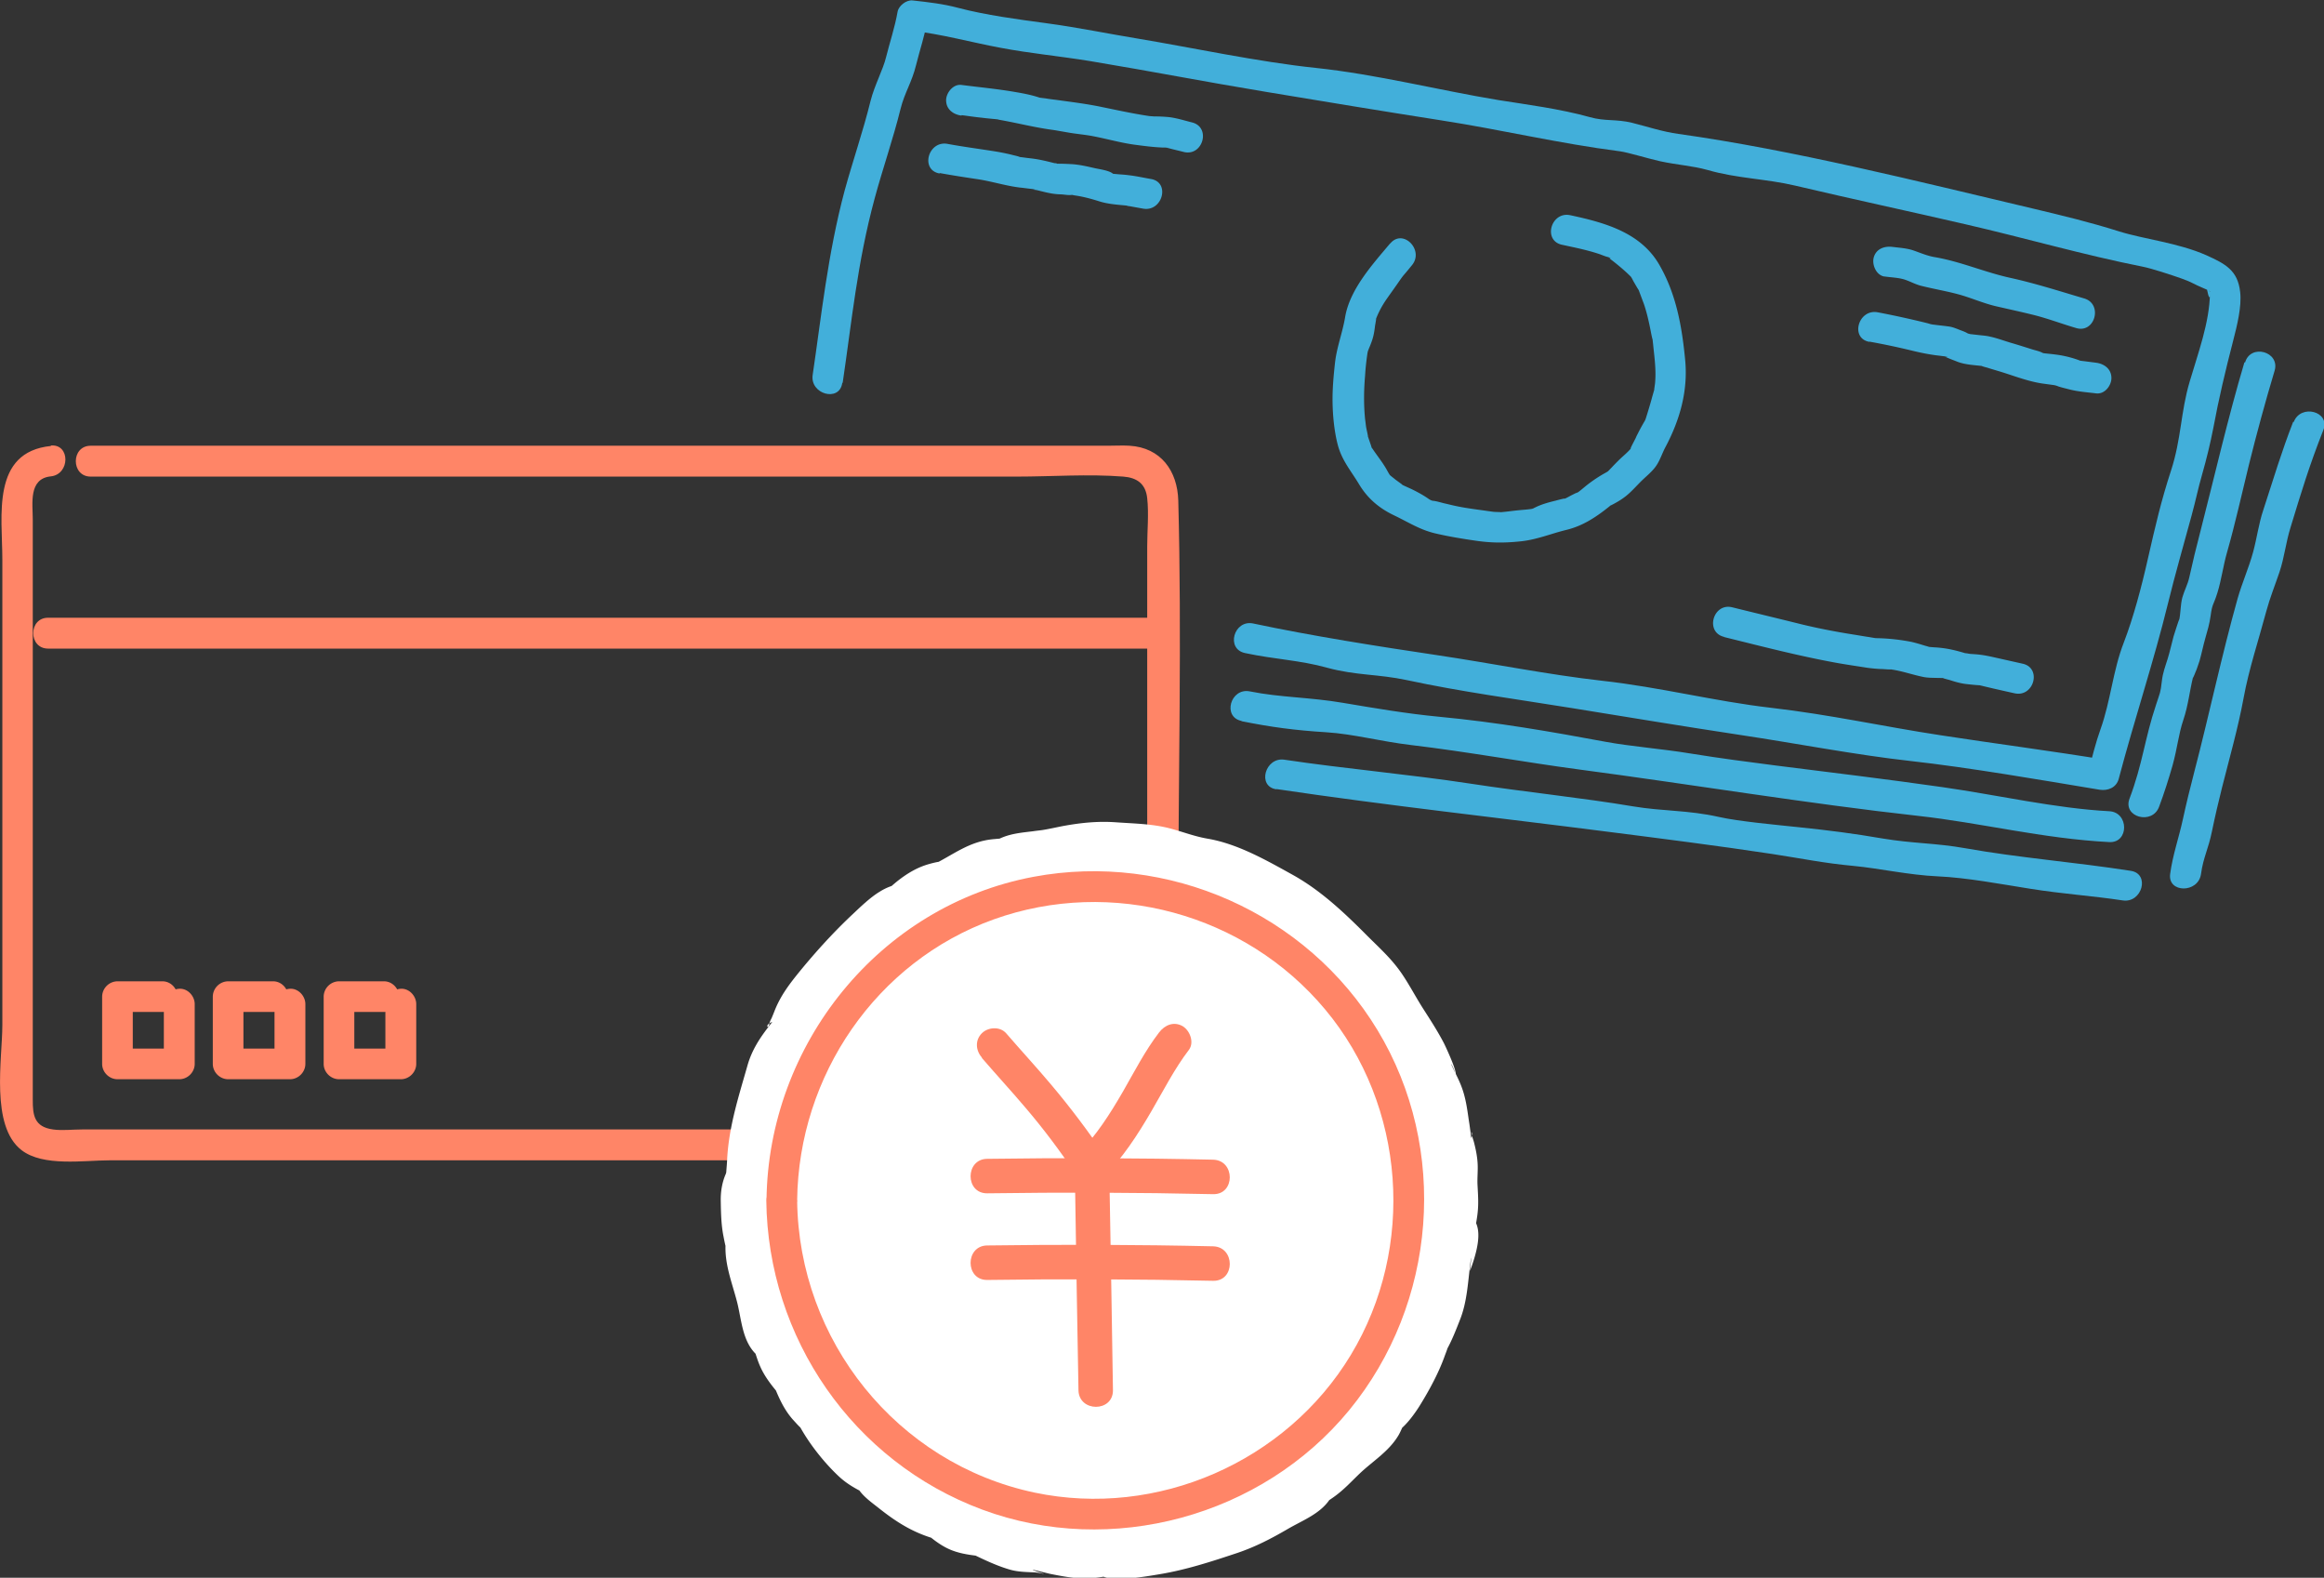
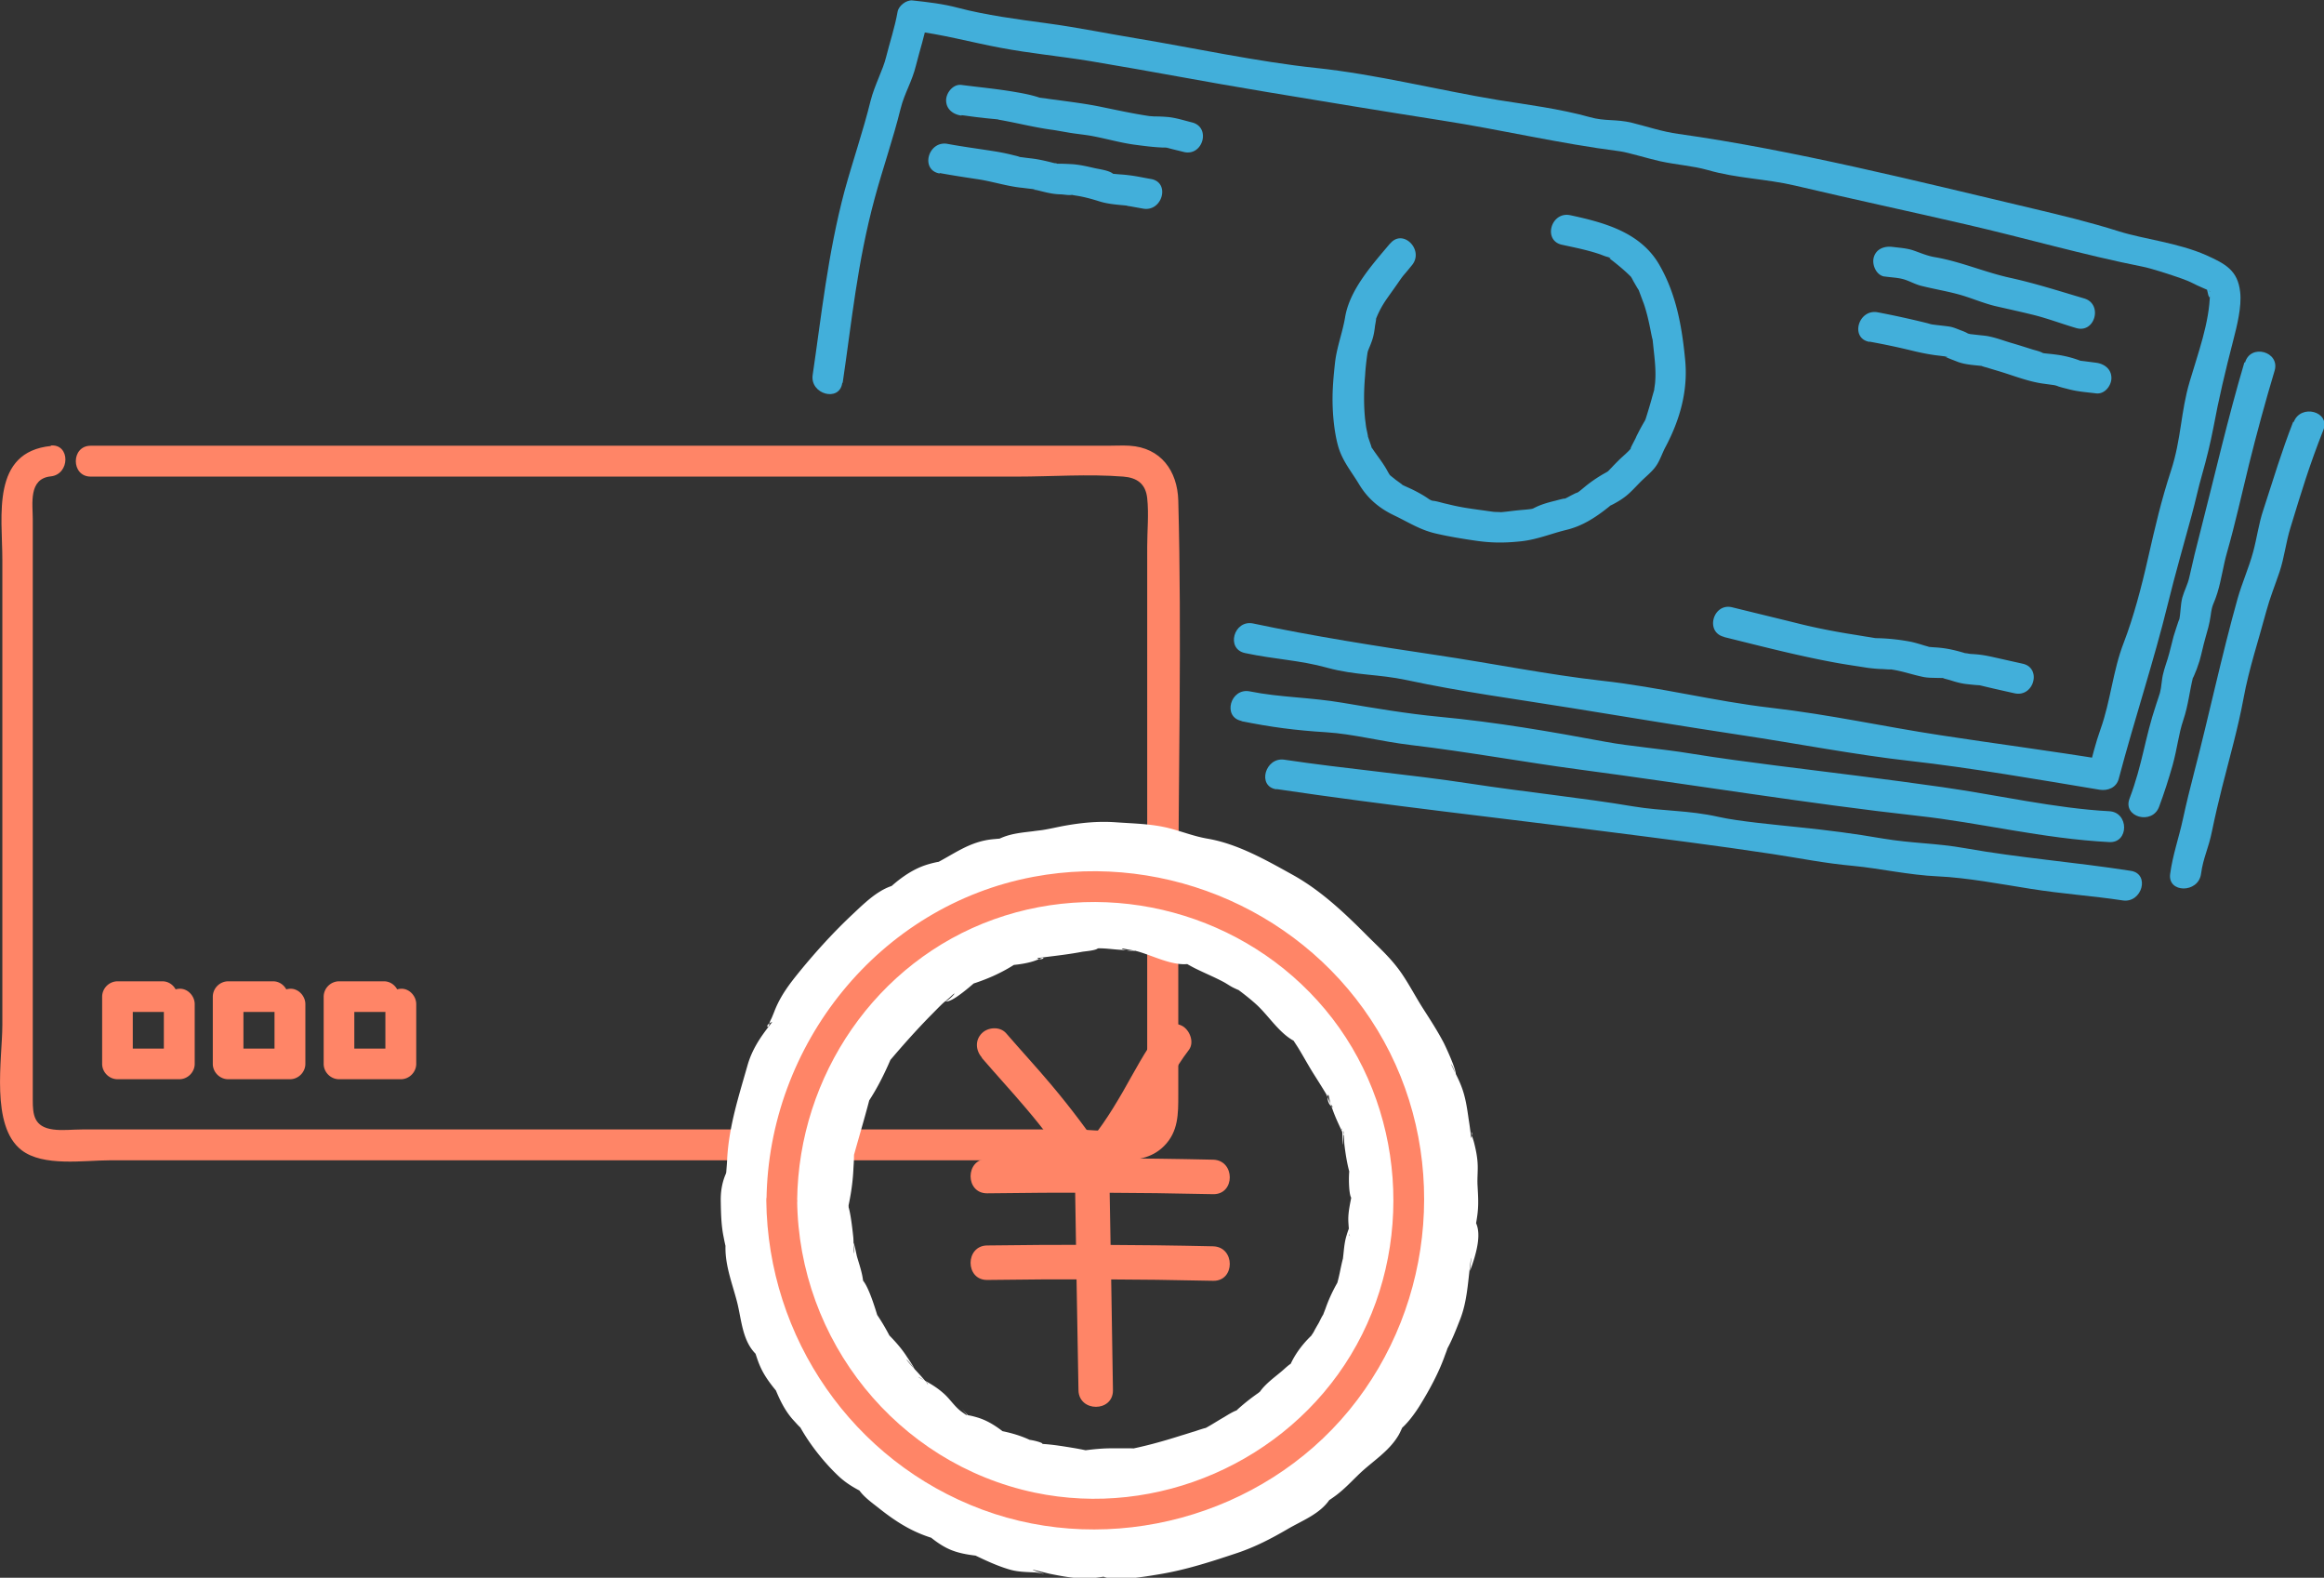
<svg xmlns="http://www.w3.org/2000/svg" id="_レイヤー_2" data-name="レイヤー 2" viewBox="0 0 109.21 74.12">
  <rect x="0" y="0" width="109.21" height="74.12" fill="#333333" stroke="none" />
  <defs>
    <style>.cls-1{fill:#42afda}.cls-2{fill:#fff}.cls-3{fill:#ff8567}</style>
  </defs>
  <g id="_リースバック以外の買取メニュー" data-name="リースバック以外の買取メニュー">
    <path d="M2.4 20.95c-2.83.28-2.29 3.3-2.29 5.33v21.87c0 1.6-.57 4.74.9 5.88 1.02.79 2.93.48 4.13.48h47.43c.78 0 1.53-.07 2.13-.67.68-.68.67-1.52.67-2.4v-8.57c0-6.45.17-12.92 0-19.36-.04-1.38-.81-2.48-2.29-2.57-.33-.02-.67 0-1.01 0H4.26c-.93 0-.93 1.45 0 1.45h43.51c1.65 0 3.37-.13 5.02 0 .63.05 1.05.33 1.12 1.02.08.73 0 1.52 0 2.25V50.4c0 .57.09 1.23 0 1.79-.22 1.29-2.41.87-3.35.87H3.85c-.44 0-.93.06-1.36 0-.89-.12-.95-.69-.95-1.38V24.39c0-.72-.21-1.9.84-2.01.92-.09.93-1.54 0-1.45Z" class="cls-3" />
-     <path d="M2.26 30.47h52.38c.93 0 .93-1.45 0-1.45H2.26c-.93 0-.93 1.45 0 1.45" class="cls-3" />
-     <path d="m36.86 56.38.21-.86.05-.85.04-.86.2-.83.23-.83.26-.81.21-.85.56-.68.34-.79.32-.81.55-.67.54-.67.6-.61.6-.62.61-.61.65-.57.78-.39.66-.56.86-.22.77-.35.71-.54.89-.05.8-.29.85-.11.85-.12.84-.19.86-.1.86.07.86.03.85.16.81.31.85.15.86.14.75.44.78.35.77.39.74.44.68.53.67.54.58.62.61.6.65.57.49.7.42.76.45.71.46.73.42.75.24.82.4.78.15.84.11.86.25.83-.02.86.09.86-.15.85.1.87-.31.82-.1.85-.13.86-.3.8-.4.77-.27.82-.44.74-.41.76-.6.62-.41.78-.66.55-.65.57-.59.61-.71.48-.61.62-.78.37-.72.48-.79.34-.83.24-.81.26-.8.32-.85.15-.84.14-.87-.03h-.85l-.86.13-.85-.2-.84-.12-.87-.03-.81-.31-.78-.36-.88-.12-.68-.56-.87-.2-.72-.47-.68-.54-.58-.64-.77-.43-.57-.64-.54-.67-.44-.75-.61-.61-.33-.81-.55-.67-.26-.82-.48-.74-.13-.86-.24-.82-.25-.83-.03-.86-.2-.85z" class="cls-2" />
    <path d="M39.75 57.17c.18-.72.31-1.43.35-2.18.01-.22.03-.43.03-.65.04-1.17-.25.8.02-.15.27-.97.56-1.93.8-2.9-.26.44-.51.88-.77 1.32.93-1.14 1.45-2.25 1.99-3.61l-.77 1.32c.74-.89 1.48-1.74 2.29-2.57.2-.2.4-.41.61-.61.11-.1.22-.18.33-.28.56-.53-.1.25-.22.16.28.22 1.74-1.18 1.99-1.39l-1.32.77c1.14-.3 2.12-.71 3.06-1.41l-1.51.41c.61-.04 1.23-.05 1.82-.21.12-.03.25-.08.37-.13.38-.2.19.12-.09-.05-.2-.12-.51.07.02 0 .13-.02.26-.03.39-.05.57-.07 1.16-.14 1.73-.25.13-.02.64-.06.72-.16 0 0-1.06.13-.51.07.19-.02.39-.06.57-.07.33 0 .66.05.99.07.14 0 .64.1.74.02-.21.17-.98-.17-.51-.06.19.04.38.06.57.11.71.19 1.67.71 2.44.59-.03 0-.9-.46-.11 0 .16.09.32.18.49.26.43.21.87.39 1.29.62.14.08.28.18.43.25.78.38-.37-.35-.06-.11.38.28.77.57 1.12.89.56.51 1.05 1.31 1.73 1.69.51.28-.4-.68-.22-.34.06.11.15.21.22.32.08.13.17.26.25.39.25.41.47.82.73 1.23.19.3.38.6.56.9.07.12.24.61.36.64-.4-.1-.29-.9-.21-.45.03.17.1.38.16.55.12.34.27.66.42.98.06.12.12.26.19.37.28.46-.22-.43-.19-.45.07-.05.04 1.41.09.39.03-.73.02.15.05.39.05.4.11.79.21 1.18.24.9.03-.11.05-.14-.08.19-.07 1.27.06 1.43.02.03.18-1.06.02-.13-.07.39-.17.79-.16 1.19 0 .07.04.72.08.74-.16-.06.36-.96.03-.52-.08.11-.17.41-.21.55-.1.35-.11.72-.16 1.08-.02.14-.03.27-.05.41-.06.56.08-.54.07-.51-.13.47-.18.92-.34 1.39-.13.39.45-.9.02-.13-.2.36-.37.73-.51 1.13-.07.19-.19.46-.21.65-.04.4.47-.74.18-.46-.12.12-.21.34-.29.49-.08.14-.16.27-.23.41-.05.1-.18.24-.18.34-.02.34.68-.69.25-.32-.5.42-.98 1.03-1.22 1.64-.15.39.74-.63.03-.13-.13.09-.25.21-.38.32-.34.29-.78.6-1.04.98-.28.4.3-.28.4-.27-.07 0-.42.28-.47.32-.33.23-.65.48-.95.75-.09.09-.22.2-.29.3-.31.41.59-.22.32-.25-.14-.01-.55.25-.68.33-.44.25-.8.51-1.28.71-.5.21.46-.19.45-.2-.03-.02-.52.15-.55.16-.21.06-.41.13-.62.19-.91.29-1.74.52-2.68.7-.53.1.51-.08.51-.07-.02-.03-.55-.02-.58-.02h-.65c-.7.01-1.39.13-2.09.23h1.6c-.42-.1-.84-.19-1.27-.26s-.86-.14-1.28-.17c-.21-.02-1.18 0-.4.02s-.2-.23-.35-.22c.04 0 .89.41.45.19l-.45-.21c-.82-.37-1.64-.47-2.52-.58.71.29 1.41.59 2.12.88-.63-.52-1.21-1.09-2.01-1.33-.17-.05-.36-.1-.54-.12-.76-.1.6.47.2.11-.32-.29-.71-.77.02.08-.15-.18-.4-.3-.57-.46-.23-.21-.41-.47-.63-.68-.31-.29-.63-.49-.99-.68-.72-.38.24.05.18.21.02-.06-.7-.81-.8-.93-.56-.66.2.15.17.22.03-.06-.33-.56-.37-.63-.32-.49-.7-.87-1.11-1.28l.77 1.32c-.43-1.05-.93-1.93-1.66-2.8.26.44.51.88.77 1.32-.11-.35-.62-2.26-1-2.22.18-.02.28 1.1.2.23a3 3 0 0 0-.06-.4c-.06-.28-.15-.55-.23-.82-.05-.16-.13-.74-.25-.79.16.07.09 1.11.08.3 0-.14 0-.29-.01-.43 0 .02-.14-1.48-.3-1.58.11.07.06 1.09.08.41 0-.18 0-.36-.01-.54-.08-3.86-6.08-3.87-6 0 .01.56.02 1.11.13 1.66.04.2.08.43.15.63.21.6 0-.95-.05-.35-.07.98.29 1.85.53 2.77.22.84.24 1.86.92 2.5.13.13-.36-1.01-.09-.18.09.27.16.51.28.77.28.62.75 1.12 1.18 1.64l-.77-1.32c.31.75.55 1.5 1.1 2.13.14.15.29.33.45.46.42.34-.55-.9-.09-.08s1.13 1.66 1.8 2.29c.31.29.63.49.99.68.82.43-.33-.5-.07-.09.22.35.61.63.93.88.99.79 1.85 1.3 3.09 1.58l-1.32-.77c.52.43 1.02.92 1.65 1.18s1.36.28 2.03.37l-1.51-.41c.74.35 1.51.76 2.3.98.38.1.75.1 1.13.12.27.01.74.16.14-.03-.69-.23.31.04.59.1.81.16 1.44.28 2.3.16l.43-.06c.79-.11-.28.02-.22.04.65.22 1.98-.02 2.59-.12 1.28-.21 2.47-.6 3.7-1.01.85-.29 1.56-.66 2.32-1.1.69-.41 1.56-.72 2.02-1.43.05-.08-.82.58-.15.13.12-.08.24-.16.35-.24.46-.33.79-.7 1.2-1.09.6-.57 1.33-1.01 1.78-1.73.08-.12.14-.26.2-.39.04-.08.12-.17.14-.26.1-.38-.63.6-.3.37.37-.25.79-.84 1-1.18.44-.71.88-1.52 1.16-2.3.06-.17.15-.37.18-.55.02-.17-.44.87-.11.29.27-.47.47-.99.67-1.5.32-.82.36-1.71.47-2.58.1-.82 0 .31-.03.31.04 0 .19-.49.21-.55.14-.47.31-1.16.11-1.65-.18-.45-.19.83-.09.35.04-.2.08-.4.11-.6.1-.61.06-1.03.03-1.62-.01-.3.02-.6.01-.9-.01-.32-.07-.65-.15-.97-.02-.09-.05-.19-.08-.28-.16-.5.04-.26-.07-.02-.08.18.06.5.02.18-.01-.1-.03-.21-.04-.31-.03-.24-.06-.48-.1-.72-.08-.56-.15-1.08-.36-1.61-.09-.23-.19-.43-.3-.65-.43-.87.11.08.04.18.11-.16-.52-1.47-.54-1.51-.29-.56-.64-1.1-.98-1.63s-.64-1.11-1-1.64c-.51-.75-1.12-1.27-1.74-1.9-1.03-1.03-2.11-2.04-3.39-2.75s-2.6-1.46-4-1.7c-.64-.11-1.18-.33-1.8-.49-.82-.21-1.67-.22-2.51-.28s-1.65.02-2.51.18c-.31.06-.61.13-.92.18-.19.03-.38.04-.56.08-.03 0 1.07-.14.51-.07-.14.02-.27.03-.41.05-.49.06-.96.1-1.42.28-.74.3.3.05.25.05-.22 0-.45.02-.67.04-1.19.1-1.92.75-2.94 1.24-.14.07.93-.28.26-.16a5 5 0 0 0-.5.13c-.72.23-1.36.72-1.91 1.25-.09.09.8-.45.2-.23-.16.06-.34.15-.48.24-.43.26-.86.67-1.23 1.02-.9.84-1.73 1.75-2.51 2.7-.48.59-.9 1.13-1.19 1.85-.06.16-.13.32-.19.47-.28.73.3-.69.09-.2-.04.09-.15.27-.16.38-.04.28-.25.04.14-.1.18-.06.3-.37.1-.12-.07.08-.13.16-.2.25-.47.6-.85 1.17-1.06 1.9-.42 1.48-.88 2.88-.96 4.43-.01.28-.05.57-.05.85 0 .57.24-.99.01-.25-.05.17-.09.35-.13.53-.93 3.75 4.85 5.35 5.79 1.6Z" class="cls-2" />
    <path d="M7.7 47.17v2.81l.72-.72h-2.9l.72.72v-3.16l-.72.72h2.11c.38 0 .74-.33.72-.72s-.32-.72-.72-.72H5.52a.73.73 0 0 0-.72.72v3.16c0 .39.33.72.72.72h2.91c.39 0 .72-.33.72-.72v-2.81c0-.38-.33-.74-.72-.72s-.72.32-.72.72ZM12.9 47.17v2.81l.72-.72h-2.9l.72.72v-3.16l-.72.72h2.11c.38 0 .74-.33.72-.72s-.32-.72-.72-.72h-2.11a.73.73 0 0 0-.72.72v3.16c0 .39.33.72.72.72h2.91c.39 0 .72-.33.72-.72v-2.81c0-.38-.33-.74-.72-.72s-.72.32-.72.72ZM18.11 47.17v2.81l.72-.72h-2.9l.72.72v-3.16l-.72.72h2.11c.38 0 .74-.33.72-.72s-.32-.72-.72-.72h-2.11a.73.73 0 0 0-.72.72v3.16c0 .39.33.72.72.72h2.91c.39 0 .72-.33.72-.72v-2.81c0-.38-.33-.74-.72-.72s-.72.32-.72.72Z" class="cls-3" />
    <path d="M39.6 17.98c.43-2.9.68-5.61 1.5-8.65.38-1.41.87-2.8 1.22-4.22.19-.76.53-1.24.73-2.06.18-.72.41-1.4.54-2.13l-.7.53c1.3.14 2.81.55 4.1.79 1.49.28 2.69.38 4.24.63 3 .5 5.33.96 8.29 1.45 2.89.48 5.31.88 8.18 1.33 2.9.45 5.49 1.08 8.44 1.46.36.05 1.28.33 1.85.46.88.19 1.52.21 2.27.42 1.34.39 2.75.41 4.1.73 2.67.63 5.56 1.25 8.02 1.82 2.78.64 5.54 1.44 8.32 1.99.4.08 1.27.36 1.86.57.45.16.51.24.99.44.64.26.14.21.14-.13 0 .18.16.87.16.38-.02 1.37-.57 2.83-.95 4.13-.43 1.44-.39 2.69-.88 4.19-.47 1.44-.73 2.58-1.08 4.11-.31 1.38-.69 2.8-1.14 3.97-.51 1.31-.62 2.75-1.09 4.06-.23.64-.39 1.3-.56 1.96l.89-.5c-2.61-.43-5.39-.79-7.85-1.17-2.7-.41-5.13-.96-7.97-1.29-2.62-.3-5.22-.97-7.94-1.27-2.57-.29-5.17-.82-7.8-1.21-2.69-.4-5.87-.9-8.59-1.48-.91-.19-1.3 1.2-.38 1.39 1.41.3 2.57.33 3.86.69 1.37.37 2.38.29 3.74.58 2.56.55 5.13.89 7.73 1.31s5.31.87 7.96 1.27c2.54.38 5.44.94 7.98 1.22 2.77.31 6.06.88 8.89 1.35.38.06.78-.1.89-.5.76-2.87 1.64-5.49 2.32-8.26.34-1.39.74-2.76 1.11-4.13.21-.77.28-1.18.5-1.95.2-.7.38-1.44.52-2.16.25-1.35.56-2.66.94-4.13.17-.66.4-1.57.32-2.25-.11-1.03-.71-1.33-1.59-1.73-1.34-.59-2.92-.75-4.1-1.12-1.36-.43-2.69-.75-4.08-1.08-5.42-1.28-11.22-2.74-16.63-3.5-.74-.1-1.45-.34-2.17-.52-.78-.19-1.26-.06-2-.27-1.4-.39-2.97-.59-4.29-.8-2.84-.47-5.73-1.21-8.58-1.51-2.69-.28-5.85-.96-8.38-1.38-1.4-.23-2.8-.52-4.21-.71S46.32.71 45.03.37C44.32.18 43.61.1 42.88.02c-.29-.03-.65.25-.7.53-.13.74-.36 1.41-.54 2.13-.14.59-.54 1.31-.73 2.06-.35 1.42-.83 2.8-1.22 4.22-.79 2.95-1.1 5.95-1.5 8.65-.14.91 1.26 1.3 1.39.38ZM58.34 33.88c1.4.28 2.52.43 3.98.52 1.28.08 2.55.43 3.98.6 2.69.32 5.29.8 7.91 1.15 5.36.71 10.71 1.6 15.94 2.18 2.91.32 5.85 1.07 8.97 1.23.93.05.93-1.4 0-1.45-2.51-.13-5.3-.77-7.83-1.13-2.73-.39-5.18-.68-7.86-1.02-1.31-.17-2.56-.33-3.98-.56-1.33-.22-2.87-.34-3.99-.55-2.59-.48-5.1-.92-7.85-1.18-1.48-.14-3.07-.41-4.49-.65-1.58-.27-2.95-.25-4.39-.54-.91-.18-1.3 1.21-.38 1.39ZM105.47 17.02c-.78 2.63-1.39 5.3-2.07 7.95-.19.72-.36 1.43-.52 2.15-.07.33-.24.63-.33.96-.09.35-.07.72-.15 1.07.05-.21-.11.27-.14.37-.04.13-.08.25-.12.38-.1.36-.17.71-.28 1.06s-.23.66-.27 1.04c-.07.59-.08.51-.27 1.1-.54 1.61-.63 2.78-1.25 4.42-.33.87 1.07 1.25 1.39.38.24-.64.44-1.27.63-1.93.24-.87.28-1.47.51-2.15s.29-1.34.46-2.03c-.05.21.13-.27.17-.36.04-.13.09-.25.13-.38.1-.35.17-.71.27-1.06s.2-.68.25-1.05c.08-.61.13-.48.32-1.09s.27-1.26.45-1.89c.39-1.36.69-2.74 1.03-4.12.37-1.49.77-2.96 1.21-4.43.26-.89-1.13-1.28-1.39-.38ZM59.99 37.07c5.25.78 10.48 1.35 15.61 2.01 2.43.31 5.12.65 7.69 1.04 1.38.21 2.41.43 3.82.56 1.18.11 2.6.43 3.96.49s2.99.37 4.32.58c1.56.25 2.91.33 4.36.55.91.14 1.3-1.25.38-1.39-2.63-.41-5.25-.61-7.77-1.06-1.4-.25-2.47-.22-3.9-.46-1.33-.23-2.5-.38-3.94-.53-.94-.1-2.82-.27-3.74-.48-1.47-.33-2.61-.26-4.05-.5-2.37-.4-5.05-.67-7.66-1.07-2.81-.43-5.91-.7-8.71-1.12-.91-.14-1.3 1.26-.38 1.39ZM107.76 19.82c-.56 1.44-.89 2.57-1.4 4.13-.22.65-.3 1.32-.48 1.98-.2.74-.52 1.45-.73 2.19-.76 2.71-1.33 5.44-2.04 8.16-.19.73-.37 1.46-.53 2.2-.19.88-.48 1.68-.6 2.58s1.32.91 1.45 0c.11-.8.34-1.14.52-2.03.14-.68.3-1.36.47-2.04.35-1.39.75-2.78 1.01-4.19.25-1.37.71-2.74 1.07-4.09.17-.63.41-1.22.62-1.84.23-.69.3-1.4.52-2.1.51-1.67.88-2.9 1.54-4.57.34-.87-1.06-1.24-1.39-.38Z" class="cls-1" />
    <path d="M45.19 5.41c.32.04.63.09.95.12.23.03.45.05.68.07.16.01.16.03-.02 0 .09.02.18.03.28.05.77.14 1.52.33 2.3.44l.23.03c-.17-.03-.17-.02-.02 0l.69.12c.31.05.62.08.93.13.69.12 1.36.32 2.05.42.45.06.89.12 1.34.14.11 0 .22 0 .33.02-.23-.02-.14-.02.02.02.22.06.45.11.68.17.9.22 1.29-1.17.38-1.39-.36-.09-.73-.21-1.1-.25q-.33-.03-.66-.03h-.11c.19 0-.1-.01-.15-.02-.74-.11-1.47-.27-2.2-.42-.71-.15-1.45-.24-2.17-.34-.17-.02-.33-.04-.5-.07-.11-.01-.23-.03-.34-.04-.1-.02.24.06.02-.01-.34-.11-.7-.18-1.05-.24-.85-.15-1.72-.23-2.57-.34-.39-.05-.72.37-.72.72 0 .43.34.67.72.72ZM44.16 8.13c.6.11 1.19.2 1.79.29.66.1 1.31.31 1.97.39.2.02.4.05.6.07.18.02.16.09 0 0 .07.04.16.04.24.06.36.09.69.18 1.06.19.17 0 .41.06.58.02.08-.02-.25-.06-.04 0 .11.03.22.04.33.06.33.06.62.14.94.24.4.13.8.16 1.23.2.16.01.18.04 0 0 .08.02.16.03.24.04l.61.11c.91.17 1.3-1.23.38-1.39-.35-.06-.7-.14-1.06-.18-.15-.02-.29-.03-.44-.04l-.33-.03c-.21-.02.11.06.04 0-.19-.16-.65-.21-.9-.27-.35-.08-.7-.16-1.06-.18-.2-.01-.41-.02-.61-.02-.18 0-.19-.07 0 .02-.07-.03-.16-.04-.24-.06-.35-.09-.69-.17-1.05-.21-.19-.02-.38-.05-.57-.07-.09-.01.25.07.04 0-.1-.04-.22-.06-.33-.09-.32-.08-.63-.14-.96-.19-.7-.11-1.39-.2-2.09-.33-.91-.17-1.3 1.22-.38 1.39ZM65.33 11.43c-.83.99-1.9 2.16-2.12 3.47-.12.72-.38 1.37-.47 2.1-.07.62-.13 1.27-.12 1.9s.08 1.36.24 1.98c.19.74.62 1.23 1 1.86.4.67.94 1.13 1.65 1.47s1.23.69 1.99.86c.61.14 1.22.24 1.84.33.75.11 1.37.11 2.13.03s1.41-.36 2.15-.54 1.36-.58 1.96-1.06c.29-.23-.1.03.22-.14.17-.09.36-.2.52-.32.29-.21.53-.49.78-.74s.54-.47.73-.75c.18-.26.28-.59.43-.87.68-1.28 1.07-2.64.93-4.1-.15-1.57-.42-3.1-1.22-4.48-.88-1.52-2.59-1.98-4.18-2.32-.91-.19-1.3 1.2-.38 1.39.6.13 1.21.25 1.79.45.11.04.22.09.34.12.2.04.21.2-.11-.1.14.13.3.24.45.36.25.2.5.41.73.64.2.2-.13-.2.03.03.05.07.09.16.13.23s.28.49.23.37.12.33.15.41c.05.14.11.28.15.42.09.29.16.58.22.87.04.18.07.36.11.54.08.33 0-.12.05.3.06.6.15 1.2.1 1.8 0 .1-.09.57-.01.25-.05.19-.11.38-.16.57-.08.29-.17.58-.26.87-.02.07-.1.26.01.01-.03.06-.06.12-.09.17-.1.17-.2.35-.29.53-.04.08-.08.15-.11.23-.04.09-.37.68-.19.45-.17.22-.42.41-.62.61-.11.11-.22.22-.33.34-.08.08-.15.16-.23.23.15-.13.05-.04-.07.02q-.405.225-.78.51c-.16.12-.3.25-.46.37-.06.05-.24.12-.01 0l-.3.15c-.14.07-.28.16-.43.21.29-.11-.28.04-.35.06-.33.08-.66.17-.96.32-.06.03-.13.05-.18.07.24-.08.09-.01 0 0-.2.03-.4.04-.59.06-.32.03-.63.08-.95.1.29-.02-.15-.01-.27-.03l-.43-.06c-.29-.04-.59-.08-.89-.13s-.57-.11-.85-.18c-.2-.04-.4-.11-.6-.14-.06 0-.14-.03-.19-.04.26.09.01 0-.05-.05-.24-.17-.5-.31-.76-.44-.19-.09-.38-.17-.56-.26.26.14-.19-.16-.27-.23-.06-.05-.14-.11-.2-.16-.19-.18.09.15 0 .02-.11-.15-.19-.33-.29-.48-.17-.27-.37-.52-.55-.79-.11-.16-.02.03 0 .06-.05-.09-.07-.21-.11-.31-.05-.15-.1-.29-.15-.44.09.29-.03-.22-.05-.33-.02-.13-.03-.25-.05-.38-.07-.7-.06-1.37 0-2.07.02-.35.06-.69.11-1.04 0 0 .07-.31.02-.12-.05.17.06-.13.08-.17.07-.17.14-.35.18-.53.04-.16.06-.33.08-.49.02-.09.03-.19.05-.28.01-.07-.09.19 0-.04.13-.33.29-.62.49-.91.21-.3.43-.6.64-.91.04-.05.07-.1.11-.15-.18.24 0 0 .04-.05.14-.16.27-.32.4-.48.59-.71-.42-1.74-1.02-1.02ZM88.57 12.99c.28.04.58.05.85.12s.54.23.83.31c.59.15 1.2.25 1.79.41s1.16.42 1.77.56 1.21.27 1.81.42c.66.17 1.29.41 1.94.6.89.27 1.27-1.13.38-1.39-1.15-.34-2.27-.7-3.44-.96-1.21-.26-2.35-.77-3.58-.98-.36-.06-.67-.2-1.02-.32-.3-.1-.64-.12-.96-.16-.39-.05-.78.09-.89.5-.09.34.12.83.5.89ZM87.85 16.05c.67.12 1.33.26 1.99.42.41.1.8.18 1.21.23.11.01.22.03.34.04.22.03.09.05-.02 0 .2.1.43.18.63.26.38.14.79.15 1.19.2.21.02-.17-.05-.05 0 .1.04.22.06.33.1l.5.15c.69.21 1.38.49 2.1.58l.44.06c.14.02.33.11.07.01.22.09.46.14.69.2.4.1.82.13 1.23.18s.72-.37.72-.72c0-.43-.34-.67-.72-.72l-.54-.07c-.09-.01-.19-.02-.29-.04-.12-.02.24.07.02-.01a5 5 0 0 0-1.14-.27c-.22-.03-.44-.04-.66-.08.03 0 .22.06.04-.02-.13-.06-.28-.09-.41-.13-.35-.11-.69-.22-1.04-.32-.33-.1-.65-.22-.98-.29-.17-.04-.35-.05-.52-.07l-.35-.04c-.08 0-.31-.09-.15-.02.17.08-.05-.04-.09-.06-.12-.06-.25-.1-.37-.15-.18-.07-.31-.12-.5-.14-.22-.03-.44-.05-.66-.08-.05 0-.29-.06-.11-.01.19.05-.15-.05-.19-.06-.77-.19-1.54-.36-2.33-.51-.91-.16-1.3 1.23-.38 1.39ZM81.03 29.93c1.74.43 3.47.88 5.22 1.2.49.09.99.16 1.49.24.22.03.43.05.65.06.14 0 .27.02.41.02.18 0-.06-.02-.08-.02.07 0 .15.02.22.03.5.08.94.24 1.43.34.23.05.48.04.72.05.11 0 .23 0 .35.01-.34-.04.09.06.19.09.28.09.52.16.81.19.18.02.36.04.54.05.3.02-.05-.02.08.01.53.13 1.07.25 1.61.37.91.2 1.29-1.19.38-1.39l-1.34-.3c-.22-.05-.42-.09-.64-.12-.16-.02-.32-.03-.47-.04-.14-.01-.39-.09-.14 0-.55-.17-.99-.28-1.57-.31-.05 0-.38-.04-.21 0s-.15-.06-.2-.07c-.23-.07-.45-.14-.68-.19-.52-.1-1.06-.16-1.6-.17h-.05c-.15-.02-.29-.05-.44-.07-.2-.03-.41-.07-.61-.1-.89-.14-1.81-.32-2.68-.54-1.01-.25-2.01-.49-3.02-.74-.9-.22-1.29 1.17-.38 1.39Z" class="cls-1" />
    <path d="M51.83 55.33c.92-.92 1.64-2.03 2.29-3.15.56-.96 1.07-1.97 1.75-2.86.26-.35.05-.9-.29-1.11-.42-.24-.84-.06-1.11.29-.66.86-1.16 1.84-1.7 2.78-.62 1.07-1.24 2.04-2.08 2.9-.73.74.41 1.88 1.14 1.14Z" class="cls-3" />
    <path d="M46.14 49.7c.68.79 1.39 1.56 2.06 2.35.86 1.01 1.6 2 2.35 3.11.24.36.71.52 1.11.29.36-.21.53-.74.29-1.11-.79-1.17-1.64-2.3-2.55-3.38-.69-.82-1.42-1.61-2.12-2.42-.29-.33-.85-.29-1.14 0-.33.33-.29.81 0 1.14Z" class="cls-3" />
    <path d="M46.39 56.06c3.54-.05 7.08-.04 10.62.04 1.04.02 1.04-1.59 0-1.62-3.54-.08-7.08-.09-10.62-.04-1.04.01-1.04 1.63 0 1.62M46.39 60.13c3.54-.05 7.08-.04 10.62.04 1.04.02 1.04-1.59 0-1.62-3.54-.08-7.08-.09-10.62-.04-1.04.01-1.04 1.63 0 1.62" class="cls-3" />
    <path d="M50.52 55.71c.05 3.2.1 6.4.16 9.6.02 1.04 1.63 1.04 1.62 0-.05-3.2-.1-6.4-.16-9.6-.02-1.04-1.63-1.04-1.62 0" class="cls-3" />
    <path d="M37.46 56.38c.07-5.84 3.7-11.2 9.24-13.19 5.53-1.98 11.81-.27 15.57 4.23 3.79 4.53 4.26 11.18 1.21 16.23-3.04 5.03-9.1 7.68-14.86 6.47-6.48-1.37-11.09-7.15-11.16-13.73-.01-.93-1.46-.93-1.45 0 .07 6.46 4.07 12.27 10.15 14.53 6.06 2.25 13.14.32 17.24-4.67 4.12-5.02 4.71-12.28 1.33-17.86-3.33-5.5-9.85-8.38-16.16-7.2-7.26 1.36-12.47 7.89-12.55 15.19-.01.93 1.43.93 1.45 0Z" class="cls-3" />
  </g>
</svg>